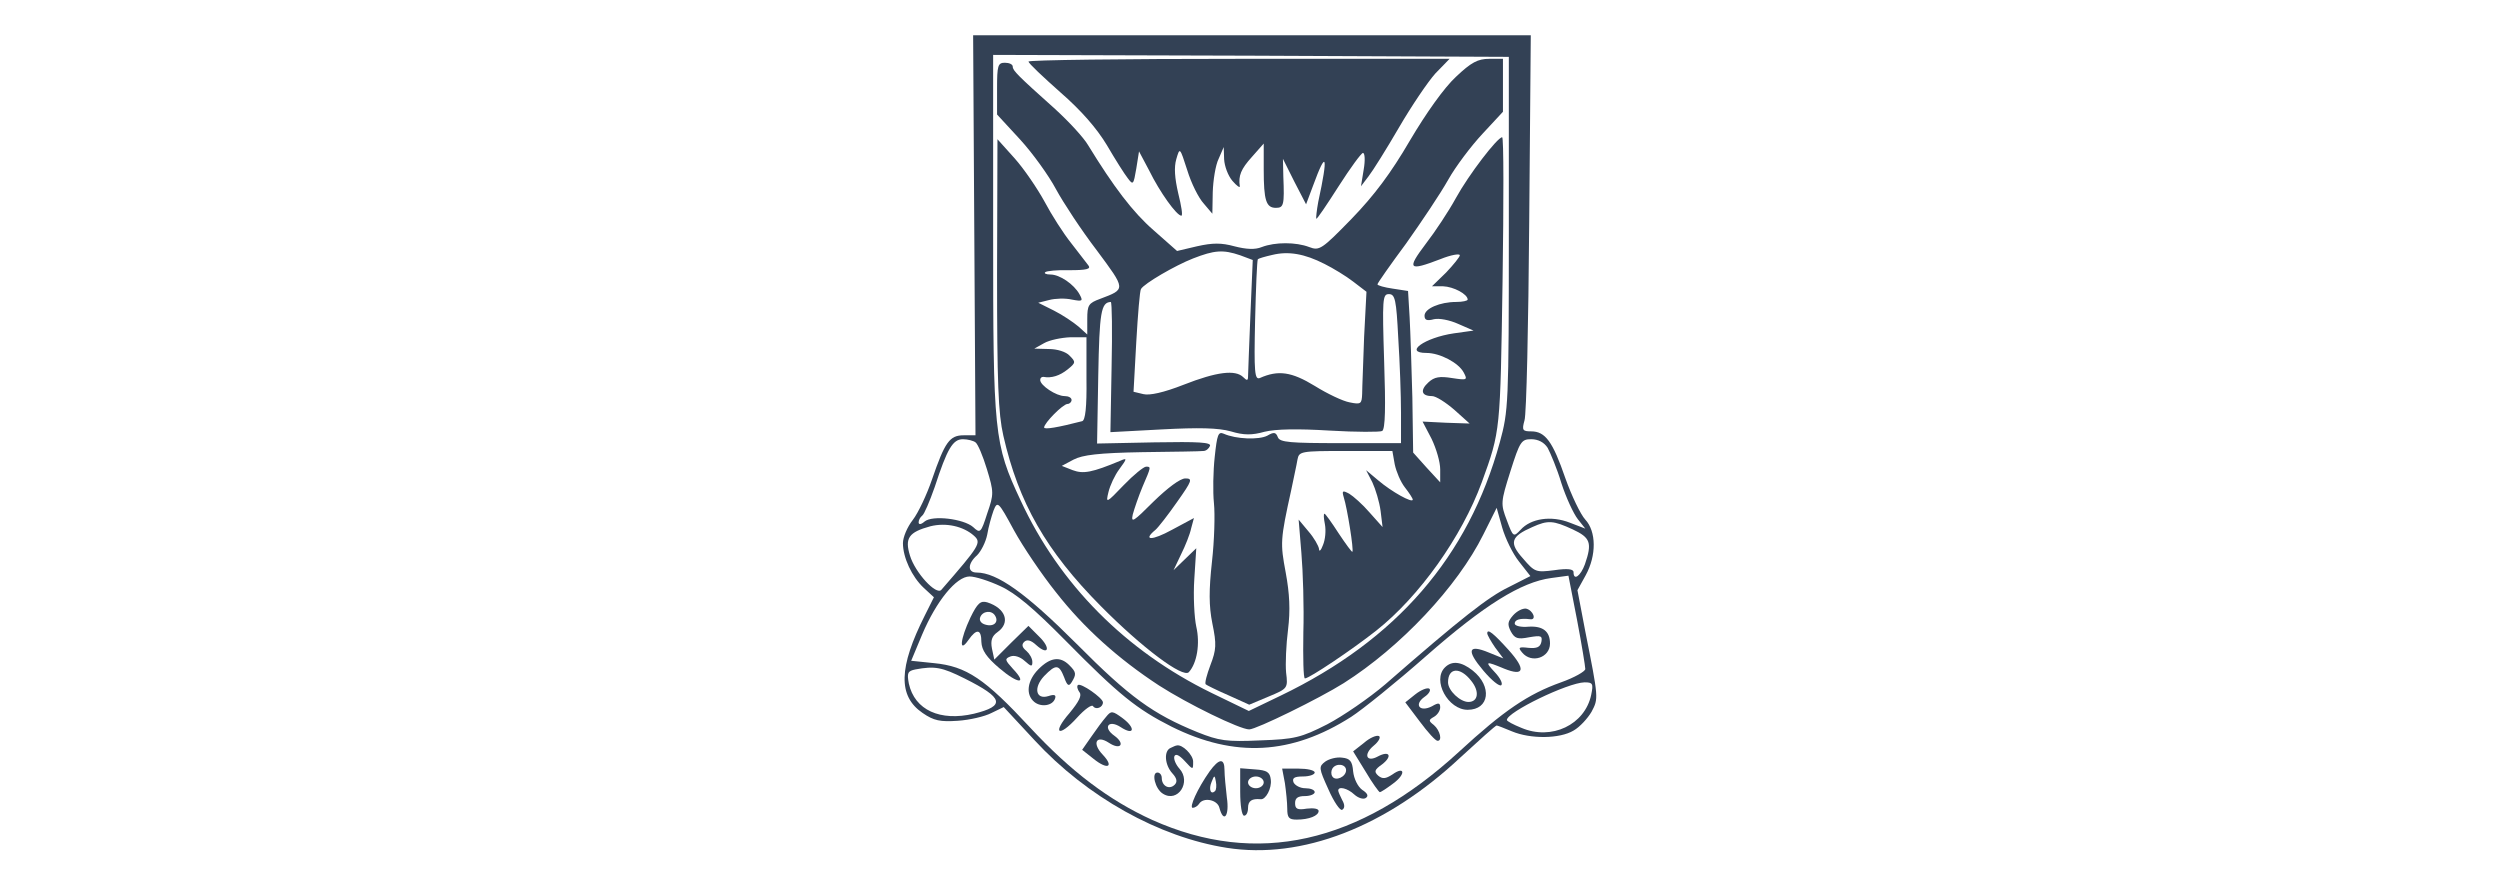
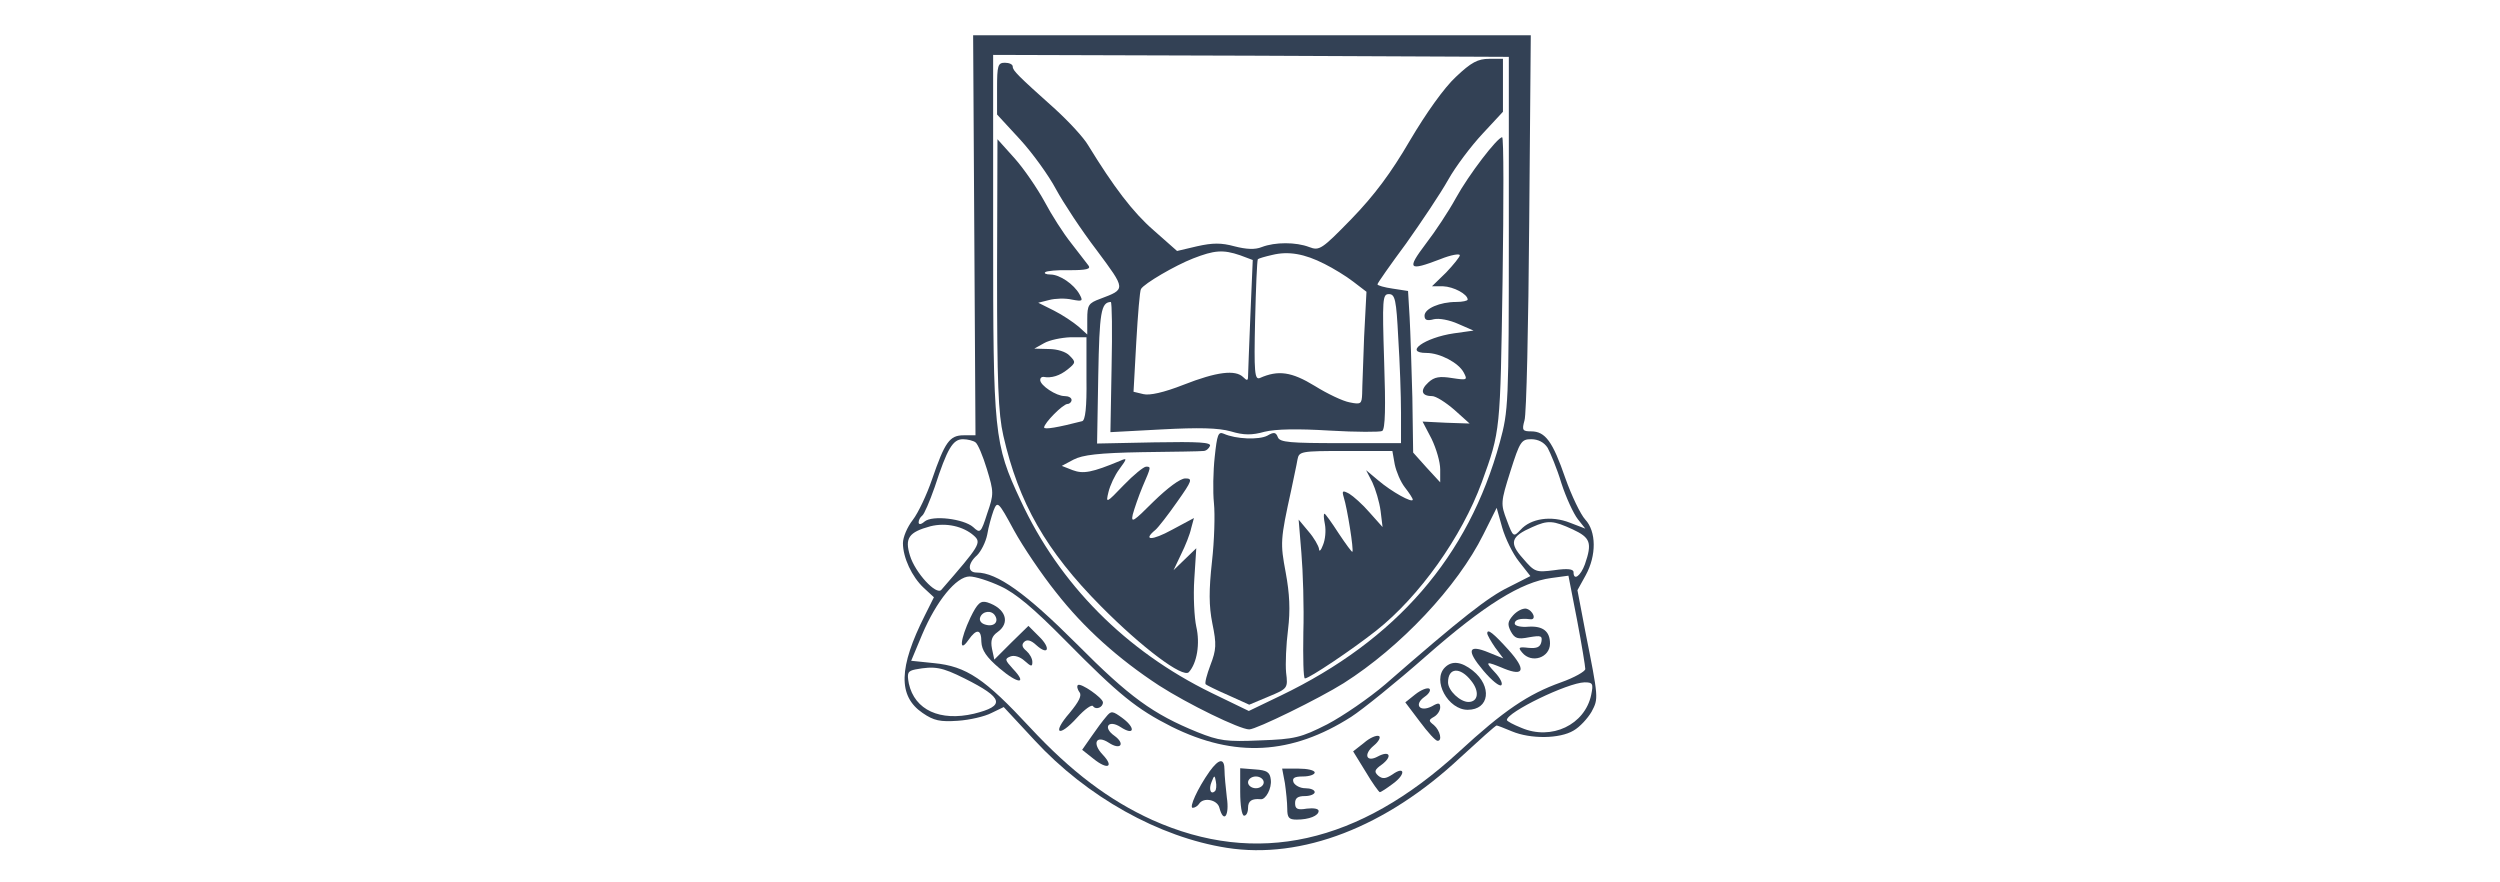
<svg xmlns="http://www.w3.org/2000/svg" version="1.0" width="136" height="48" fill="none" viewBox="0 0 225 225" preserveAspectRatio="xMidYMid meet">
  <g transform="translate(0,225) scale(0.1,-0.1)" fill="#334155" stroke="none">
    <path d="M422 1650 l3 -510 -30 0 c-36 0 -48 -17 -81 -113 -13 -38 -35 -85 -49 -103 -14 -18 -25 -44 -25 -59 0 -37 23 -86 53 -114 l26 -24 -23 -46 c-67 -133 -69 -206 -6 -249 29 -20 45 -23 90 -20 30 2 69 11 86 20 l31 15 79 -85 c133 -144 317 -247 490 -274 191 -30 406 53 595 230 49 45 90 82 93 82 2 0 20 -7 39 -15 48 -20 122 -19 157 2 16 9 36 31 46 48 18 34 18 34 -16 205 l-20 105 21 38 c28 51 27 112 -1 142 -12 13 -35 61 -51 106 -32 93 -51 119 -87 119 -22 0 -24 3 -17 28 5 15 10 242 12 505 l4 477 -711 0 -711 0 3 -510z m1363 5 c0 -438 -1 -452 -23 -533 -80 -292 -264 -504 -559 -646 l-81 -39 -95 46 c-219 107 -388 277 -487 491 -68 145 -70 169 -70 681 l0 455 658 -2 657 -3 0 -450z m-1360 -533 c6 -4 19 -35 29 -68 18 -59 18 -64 1 -113 -16 -50 -18 -52 -36 -35 -24 21 -104 31 -124 14 -9 -8 -15 -8 -15 -2 0 6 4 13 9 17 5 3 19 36 32 73 32 98 46 122 72 122 12 0 27 -4 32 -8z m1459 -14 c7 -13 24 -53 35 -90 12 -37 31 -78 42 -92 l19 -24 -39 15 c-48 19 -100 11 -126 -18 -18 -19 -19 -19 -35 24 -16 42 -16 46 9 125 24 76 28 82 53 82 18 0 33 -8 42 -22z m-1254 -368 c71 -91 159 -170 263 -238 73 -47 206 -112 230 -112 18 0 179 79 241 118 145 92 290 246 356 379 l34 68 14 -50 c8 -28 27 -67 43 -87 l29 -37 -55 -28 c-52 -25 -120 -78 -315 -248 -41 -35 -108 -81 -148 -102 -67 -34 -83 -38 -171 -41 -86 -4 -105 -1 -160 21 -113 46 -173 89 -308 225 -129 129 -203 182 -255 182 -24 0 -23 23 1 44 10 10 22 33 26 53 3 19 11 47 16 61 10 25 12 24 52 -50 23 -42 71 -113 107 -158z m-209 144 c20 -18 15 -25 -83 -138 -13 -15 -67 44 -80 87 -14 45 -3 60 52 75 40 10 84 0 111 -24z m1527 16 c45 -21 50 -34 31 -89 -11 -30 -29 -43 -29 -20 0 8 -15 10 -49 5 -47 -6 -50 -5 -80 30 -36 40 -31 56 24 80 40 18 53 17 103 -6z m-1459 -145 c39 -18 85 -57 165 -138 137 -139 182 -175 271 -220 161 -80 306 -72 458 25 28 18 115 88 191 155 148 130 243 189 319 199 l44 6 22 -113 c12 -63 21 -119 21 -125 0 -6 -28 -22 -62 -34 -84 -30 -146 -72 -260 -177 -256 -235 -516 -293 -782 -174 -110 50 -207 123 -312 236 -115 124 -162 156 -245 164 l-58 6 28 67 c36 85 87 148 121 148 14 0 49 -11 79 -25z m-92 -235 c100 -50 105 -70 24 -90 -86 -20 -151 9 -166 77 -5 27 -3 32 17 36 49 9 67 6 125 -23z m1598 -42 c-16 -76 -101 -117 -178 -84 -20 8 -37 17 -37 20 0 20 155 95 198 96 21 0 23 -3 17 -32z" />
-     <path d="M560 2093 c1 -5 37 -39 81 -78 54 -47 93 -92 119 -135 21 -36 45 -74 53 -84 14 -19 15 -17 22 24 l7 44 26 -49 c27 -55 70 -115 82 -115 4 0 0 25 -8 57 -9 39 -11 66 -5 87 9 31 9 31 28 -28 10 -33 29 -71 42 -85 l22 -26 1 55 c1 30 7 69 15 85 l13 30 1 -31 c1 -18 10 -42 21 -55 11 -13 20 -19 19 -14 -4 27 3 44 31 75 l30 34 0 -66 c0 -79 6 -98 31 -98 20 0 22 7 19 80 l-1 45 29 -58 30 -58 18 48 c34 93 39 78 13 -42 -4 -22 -6 -41 -5 -43 2 -1 27 36 57 83 30 47 58 85 62 85 5 0 6 -19 2 -42 l-7 -43 19 25 c11 14 46 70 78 125 32 55 74 117 93 138 l36 37 -537 0 c-295 0 -537 -3 -537 -7z" />
    <path d="M1650 2054 c-30 -28 -75 -91 -117 -162 -49 -84 -91 -140 -149 -200 -76 -78 -82 -82 -108 -72 -34 13 -87 13 -121 0 -17 -7 -39 -6 -70 2 -33 9 -55 9 -95 0 l-51 -12 -60 53 c-53 46 -102 111 -167 217 -11 19 -49 60 -84 92 -95 85 -108 98 -108 108 0 6 -9 10 -20 10 -18 0 -20 -7 -20 -66 l0 -66 59 -64 c32 -35 73 -92 91 -126 19 -35 65 -105 104 -156 75 -101 75 -99 9 -124 -30 -11 -33 -16 -33 -52 l0 -39 -22 20 c-13 11 -41 30 -63 41 l-40 20 28 7 c15 4 41 5 58 1 27 -5 29 -4 19 14 -14 25 -50 50 -74 50 -11 0 -17 3 -13 6 3 3 31 6 62 5 43 0 55 3 48 12 -5 7 -25 32 -44 57 -20 25 -50 72 -68 106 -18 33 -52 83 -76 110 l-44 49 -1 -343 c0 -279 3 -356 16 -413 39 -171 109 -294 249 -435 104 -105 209 -184 224 -168 21 23 29 73 19 116 -5 23 -8 78 -5 122 l5 78 -29 -28 -29 -28 19 40 c11 22 23 52 26 67 l7 26 -56 -30 c-51 -28 -76 -28 -42 0 7 6 32 38 55 71 39 55 40 60 21 60 -13 0 -45 -24 -81 -59 -51 -51 -58 -56 -53 -33 4 15 15 47 25 71 22 51 22 51 9 51 -6 0 -32 -21 -57 -47 -45 -47 -46 -47 -39 -18 4 17 16 43 28 59 20 27 20 29 2 21 -72 -30 -94 -34 -121 -24 l-28 11 30 16 c23 12 64 17 175 19 80 1 150 2 156 3 7 0 14 6 17 13 3 9 -28 11 -142 9 l-146 -3 3 173 c3 162 7 187 32 188 3 0 4 -75 2 -166 l-3 -166 131 7 c94 5 144 4 176 -5 33 -10 54 -10 86 -1 29 7 84 8 166 3 68 -4 129 -4 134 -1 8 5 9 61 5 178 -5 159 -4 171 12 171 16 0 19 -14 24 -112 4 -62 7 -148 7 -190 l0 -78 -154 0 c-129 0 -155 2 -160 15 -5 13 -10 14 -27 4 -21 -11 -80 -9 -111 5 -14 6 -17 -2 -23 -59 -4 -36 -5 -89 -2 -118 3 -29 1 -96 -5 -149 -8 -73 -8 -113 1 -158 11 -53 10 -67 -5 -106 -9 -24 -15 -46 -12 -49 2 -2 28 -15 58 -28 l53 -24 50 21 c48 20 49 21 44 61 -2 22 0 71 5 110 6 49 4 91 -6 145 -14 75 -14 83 14 210 6 30 14 65 16 78 4 21 8 22 123 22 l119 0 6 -34 c4 -19 15 -45 26 -59 11 -14 20 -28 20 -31 0 -10 -54 20 -88 49 l-31 26 16 -31 c8 -17 18 -50 21 -73 l5 -41 -33 37 c-18 21 -42 42 -52 48 -17 9 -19 8 -14 -9 9 -28 26 -135 22 -139 -1 -2 -17 20 -35 47 -18 28 -34 50 -36 50 -3 0 -2 -12 1 -27 3 -16 1 -39 -5 -53 -5 -14 -10 -18 -10 -10 -1 8 -13 29 -27 45 l-25 30 7 -85 c4 -47 7 -138 5 -203 -1 -64 0 -117 4 -117 11 0 120 73 182 122 110 87 218 239 269 378 48 132 47 130 53 513 3 202 3 367 -1 367 -12 0 -85 -95 -118 -155 -18 -33 -53 -86 -77 -117 -49 -65 -44 -70 37 -39 27 11 50 15 50 10 0 -4 -16 -24 -35 -44 l-36 -35 28 0 c27 -1 63 -20 63 -34 0 -3 -13 -6 -29 -6 -42 0 -81 -17 -81 -35 0 -11 6 -14 24 -9 13 3 40 -2 62 -12 l39 -17 -50 -7 c-75 -11 -129 -50 -70 -50 34 0 82 -25 95 -50 10 -19 9 -20 -30 -14 -31 5 -45 3 -60 -11 -22 -20 -18 -35 9 -35 10 0 35 -16 57 -35 l39 -35 -60 2 -60 3 23 -44 c12 -25 22 -59 22 -78 l0 -33 -35 38 -34 38 -2 140 c-2 76 -5 169 -7 205 l-4 67 -39 6 c-21 3 -39 8 -39 11 0 3 33 50 73 104 39 55 88 128 107 162 19 34 59 87 88 118 l52 56 0 67 0 68 -35 0 c-29 0 -46 -9 -85 -46z m-550 -455 l32 -12 -6 -141 c-3 -77 -6 -148 -6 -156 0 -11 -3 -11 -12 -2 -20 20 -68 14 -152 -19 -51 -20 -87 -28 -103 -24 l-25 6 7 127 c4 70 9 131 12 135 8 14 87 60 133 78 54 21 76 23 120 8z m215 -22 c22 -11 55 -31 73 -45 l34 -26 -6 -115 c-2 -64 -5 -129 -5 -145 -1 -26 -3 -28 -32 -22 -17 3 -57 22 -89 42 -59 36 -93 41 -140 20 -13 -5 -15 14 -12 146 2 84 5 154 7 157 2 2 19 7 37 11 41 10 82 3 133 -23z m-607 -293 c1 -73 -3 -106 -11 -108 -62 -16 -97 -22 -97 -16 0 11 48 60 60 60 5 0 10 5 10 10 0 6 -8 10 -18 10 -21 0 -62 27 -62 41 0 5 3 8 8 8 21 -4 42 3 62 19 21 17 21 19 5 35 -9 10 -32 17 -53 17 l-37 1 25 14 c14 8 44 14 67 15 l41 0 0 -106z" />
    <path d="M412 675 c-26 -55 -30 -93 -5 -57 21 30 33 28 33 -5 1 -21 13 -39 46 -67 48 -41 73 -42 34 -1 -20 22 -21 25 -6 31 10 4 25 -1 36 -11 17 -15 20 -16 20 -3 0 9 -7 21 -15 28 -11 9 -13 16 -6 23 7 7 17 5 31 -8 31 -28 38 -8 7 22 l-27 27 -44 -43 -43 -43 -6 28 c-4 21 0 32 14 42 34 24 21 61 -26 76 -17 5 -25 -2 -43 -39z m63 5 c10 -16 -3 -29 -24 -23 -12 3 -17 11 -14 19 6 16 29 19 38 4z" />
    <path d="M1796 681 c-14 -16 -15 -23 -6 -41 10 -18 17 -21 47 -15 30 5 34 4 31 -12 -3 -13 -11 -17 -33 -15 -25 3 -27 1 -16 -12 24 -29 71 -13 71 23 0 31 -18 45 -54 43 -20 -2 -36 2 -36 8 0 10 14 14 39 11 18 -3 8 23 -10 27 -9 1 -23 -6 -33 -17z" />
    <path d="M1730 635 c0 -4 9 -20 20 -36 l21 -28 -37 15 c-53 22 -58 6 -14 -46 21 -25 42 -42 46 -37 4 4 -3 18 -16 32 -27 29 -25 30 23 10 52 -21 56 -2 11 48 -38 42 -54 55 -54 42z" />
-     <path d="M586 544 c-29 -29 -34 -65 -11 -84 17 -14 47 -10 53 9 3 9 -2 11 -17 6 -32 -10 -39 21 -11 51 30 31 38 30 51 -3 8 -22 12 -24 19 -13 13 21 12 26 -6 44 -23 23 -48 20 -78 -10z" />
    <path d="M1622 548 c-33 -33 8 -108 58 -108 56 0 63 60 13 100 -29 23 -53 26 -71 8z m67 -34 c22 -27 18 -54 -7 -54 -21 0 -52 29 -52 50 0 38 31 40 59 4z" />
    <path d="M686 503 c-3 -3 -1 -11 4 -18 7 -8 -1 -24 -25 -53 -46 -53 -28 -64 19 -12 19 21 38 35 41 29 7 -10 25 -3 25 10 0 11 -57 51 -64 44z" />
    <path d="M1546 479 l-25 -20 37 -49 c20 -27 40 -49 45 -49 13 -1 7 26 -9 40 -14 11 -14 13 0 21 9 5 16 16 16 24 0 12 -4 13 -21 3 -31 -16 -47 4 -19 24 12 8 17 18 12 21 -5 3 -21 -3 -36 -15z" />
    <path d="M758 422 c-8 -9 -25 -32 -38 -51 l-23 -33 29 -23 c36 -29 53 -21 24 10 -29 30 -17 52 15 31 30 -20 43 -3 14 18 -30 21 -15 42 16 22 35 -23 39 -3 6 22 -27 20 -30 20 -43 4z" />
    <path d="M1416 356 l-28 -22 32 -52 c17 -29 34 -52 36 -52 3 0 18 10 34 22 33 24 30 46 -2 23 -17 -11 -25 -12 -36 -3 -11 10 -10 15 10 29 27 21 19 36 -11 20 -29 -16 -38 5 -10 28 12 10 18 21 13 24 -6 3 -23 -4 -38 -17z" />
-     <path d="M923 343 c-18 -7 -16 -43 4 -65 12 -13 13 -22 6 -29 -14 -14 -33 -3 -33 17 0 8 -5 14 -11 14 -16 0 -6 -42 14 -54 38 -24 73 30 42 64 -9 10 -15 24 -13 31 3 8 12 4 26 -11 22 -24 22 -24 22 -2 0 17 -28 45 -42 41 -2 0 -9 -3 -15 -6z" />
-     <path d="M1317 308 c-17 -13 -17 -16 8 -71 14 -32 30 -55 35 -52 7 4 7 13 0 25 -5 10 -10 21 -10 24 0 12 24 6 41 -10 10 -9 23 -13 29 -9 8 5 5 12 -9 21 -11 8 -21 28 -23 47 -2 26 -8 33 -28 35 -14 2 -33 -3 -43 -10z m53 -22 c0 -17 -27 -29 -35 -16 -4 6 -3 15 0 20 9 15 35 12 35 -4z" />
    <path d="M1022 283 c-31 -44 -53 -93 -43 -93 5 0 13 5 16 10 11 18 47 11 52 -10 11 -41 26 -20 19 26 -3 26 -6 57 -6 70 0 32 -14 30 -38 -3z m14 -50 c-11 -11 -17 4 -9 23 7 18 8 18 11 1 2 -10 1 -21 -2 -24z" />
    <path d="M1100 231 c0 -34 4 -61 10 -61 6 0 10 9 10 20 0 18 10 24 32 22 13 -2 29 28 26 50 -2 19 -10 24 -40 26 l-38 3 0 -60z m60 24 c0 -8 -9 -15 -20 -15 -11 0 -20 7 -20 15 0 8 9 15 20 15 11 0 20 -7 20 -15z" />
    <path d="M1214 253 c3 -21 6 -50 6 -65 0 -23 4 -28 24 -28 32 0 56 10 56 22 0 6 -13 8 -30 6 -24 -4 -30 -1 -30 14 0 13 7 18 25 18 14 0 25 5 25 10 0 6 -11 10 -24 10 -13 0 -26 7 -30 15 -4 11 2 15 24 15 17 0 30 5 30 10 0 6 -19 10 -41 10 l-42 0 7 -37z" />
  </g>
</svg>